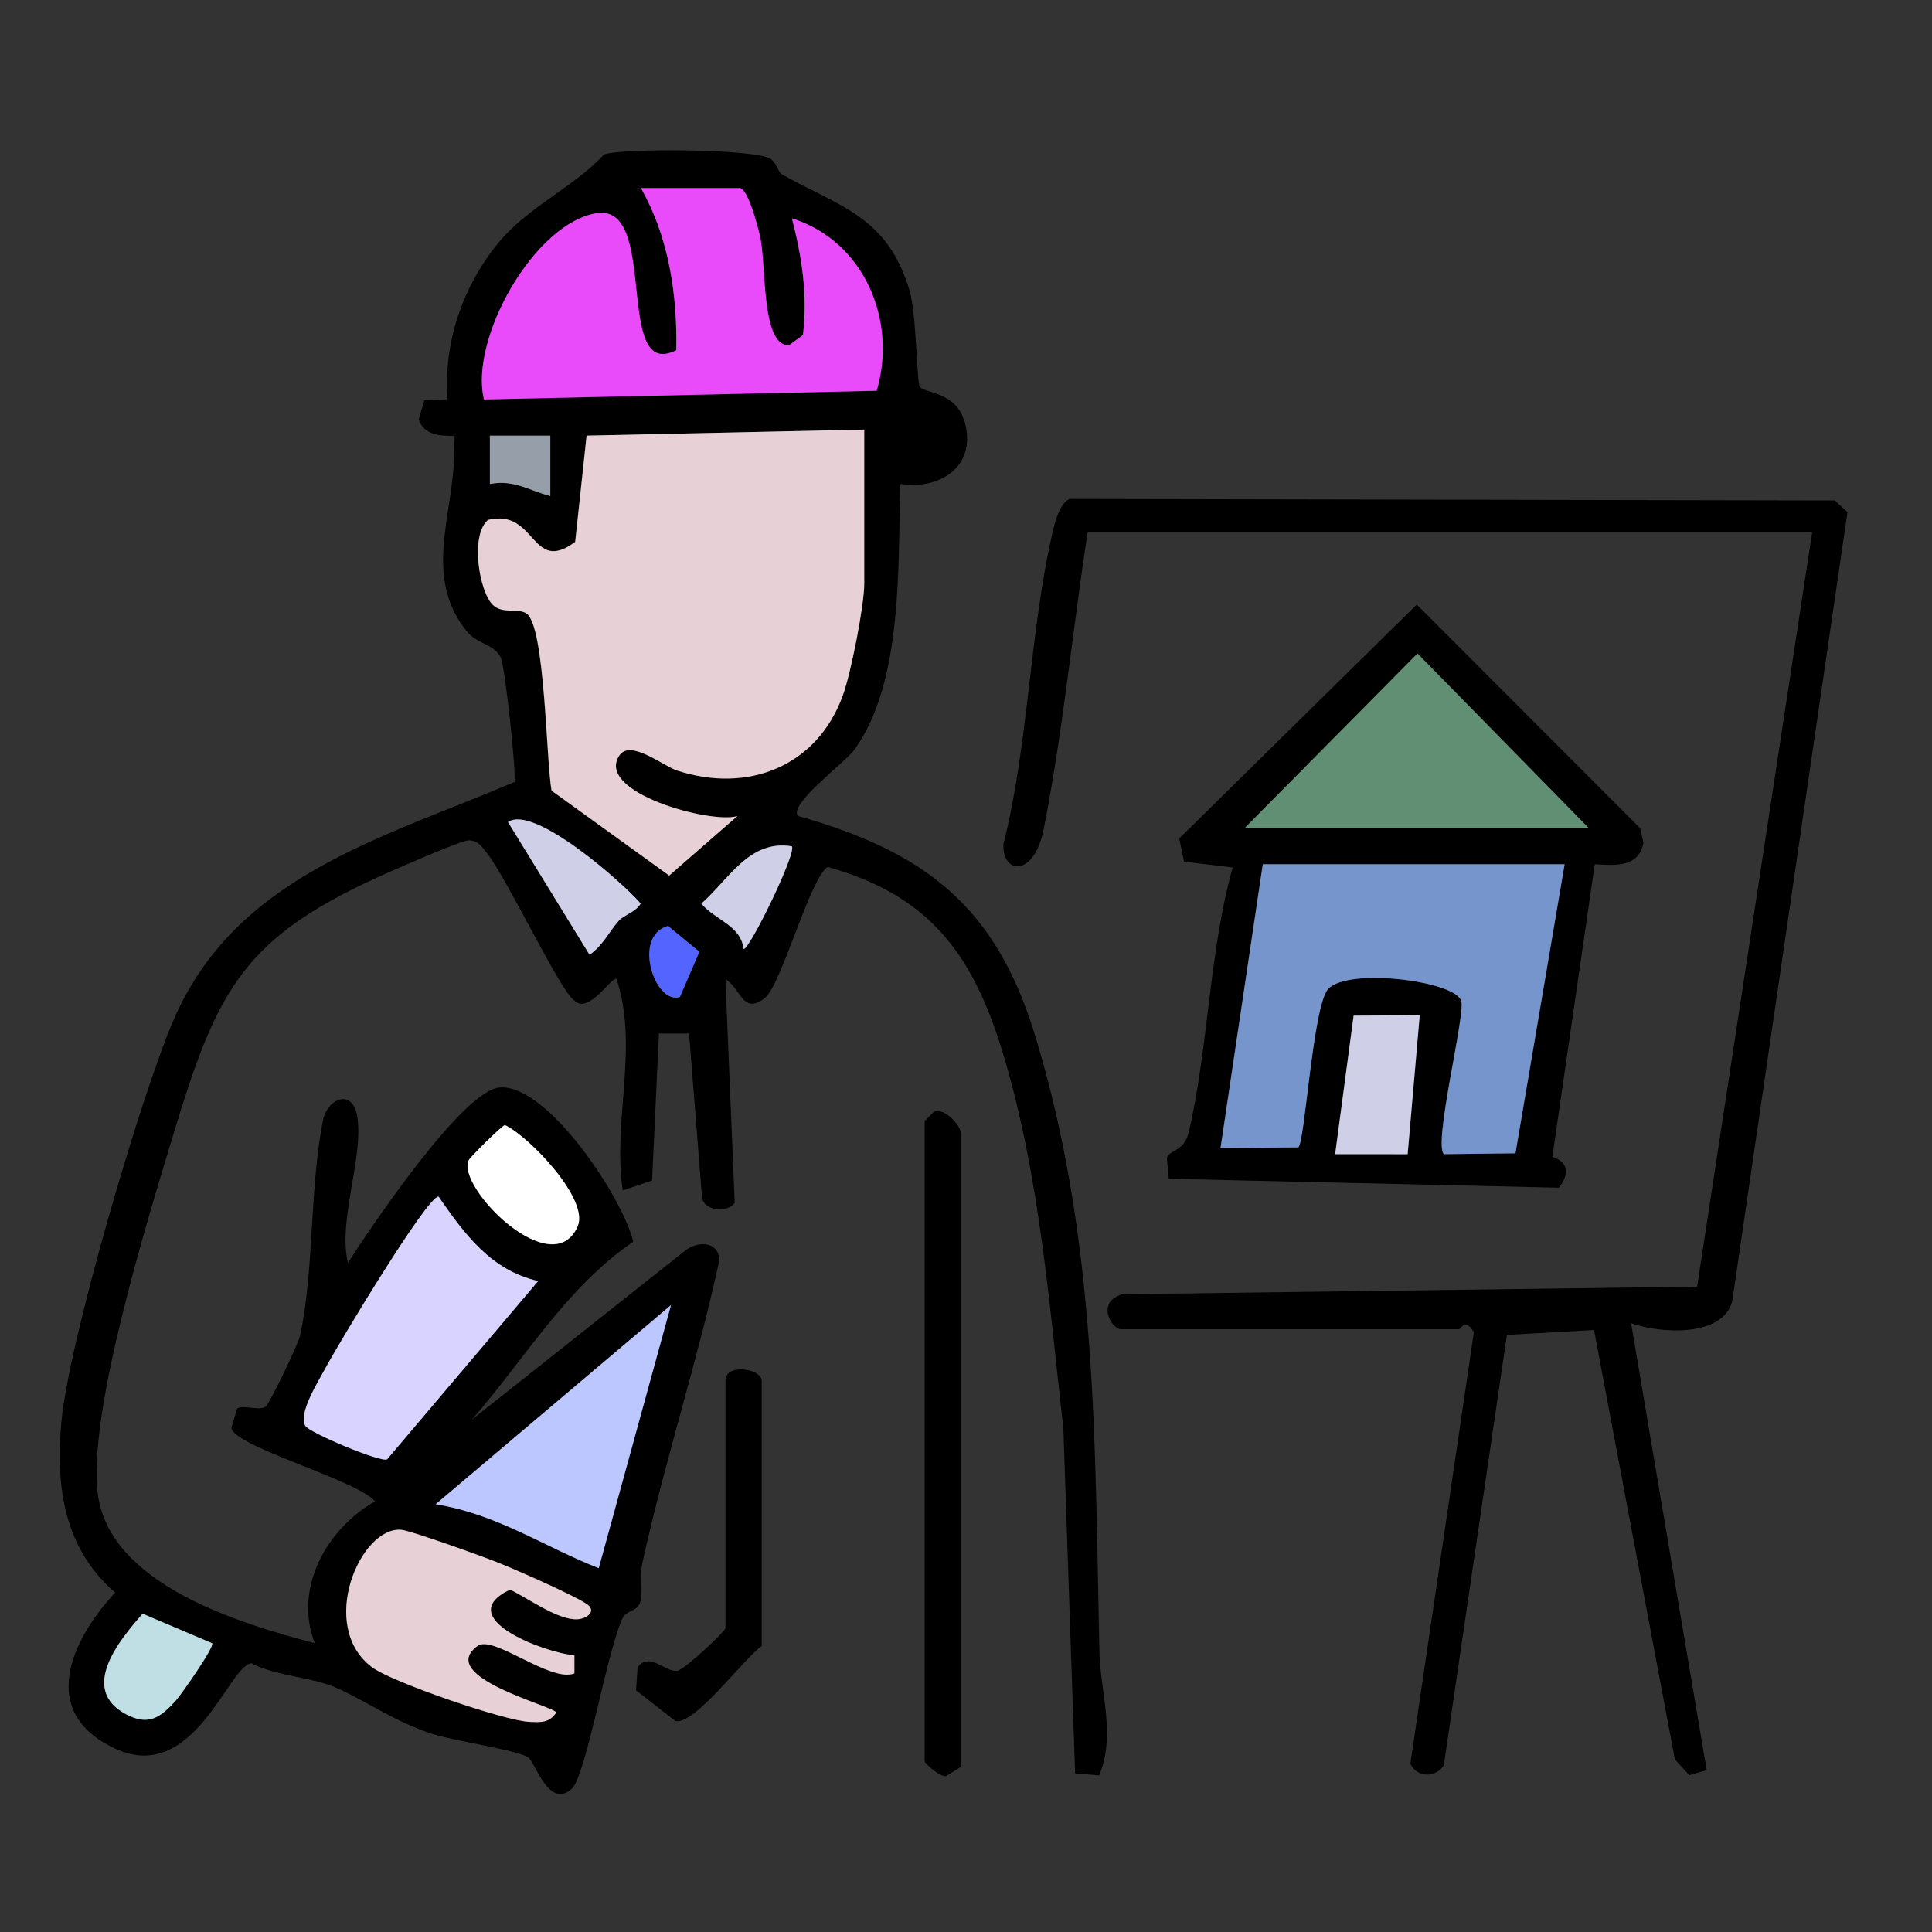
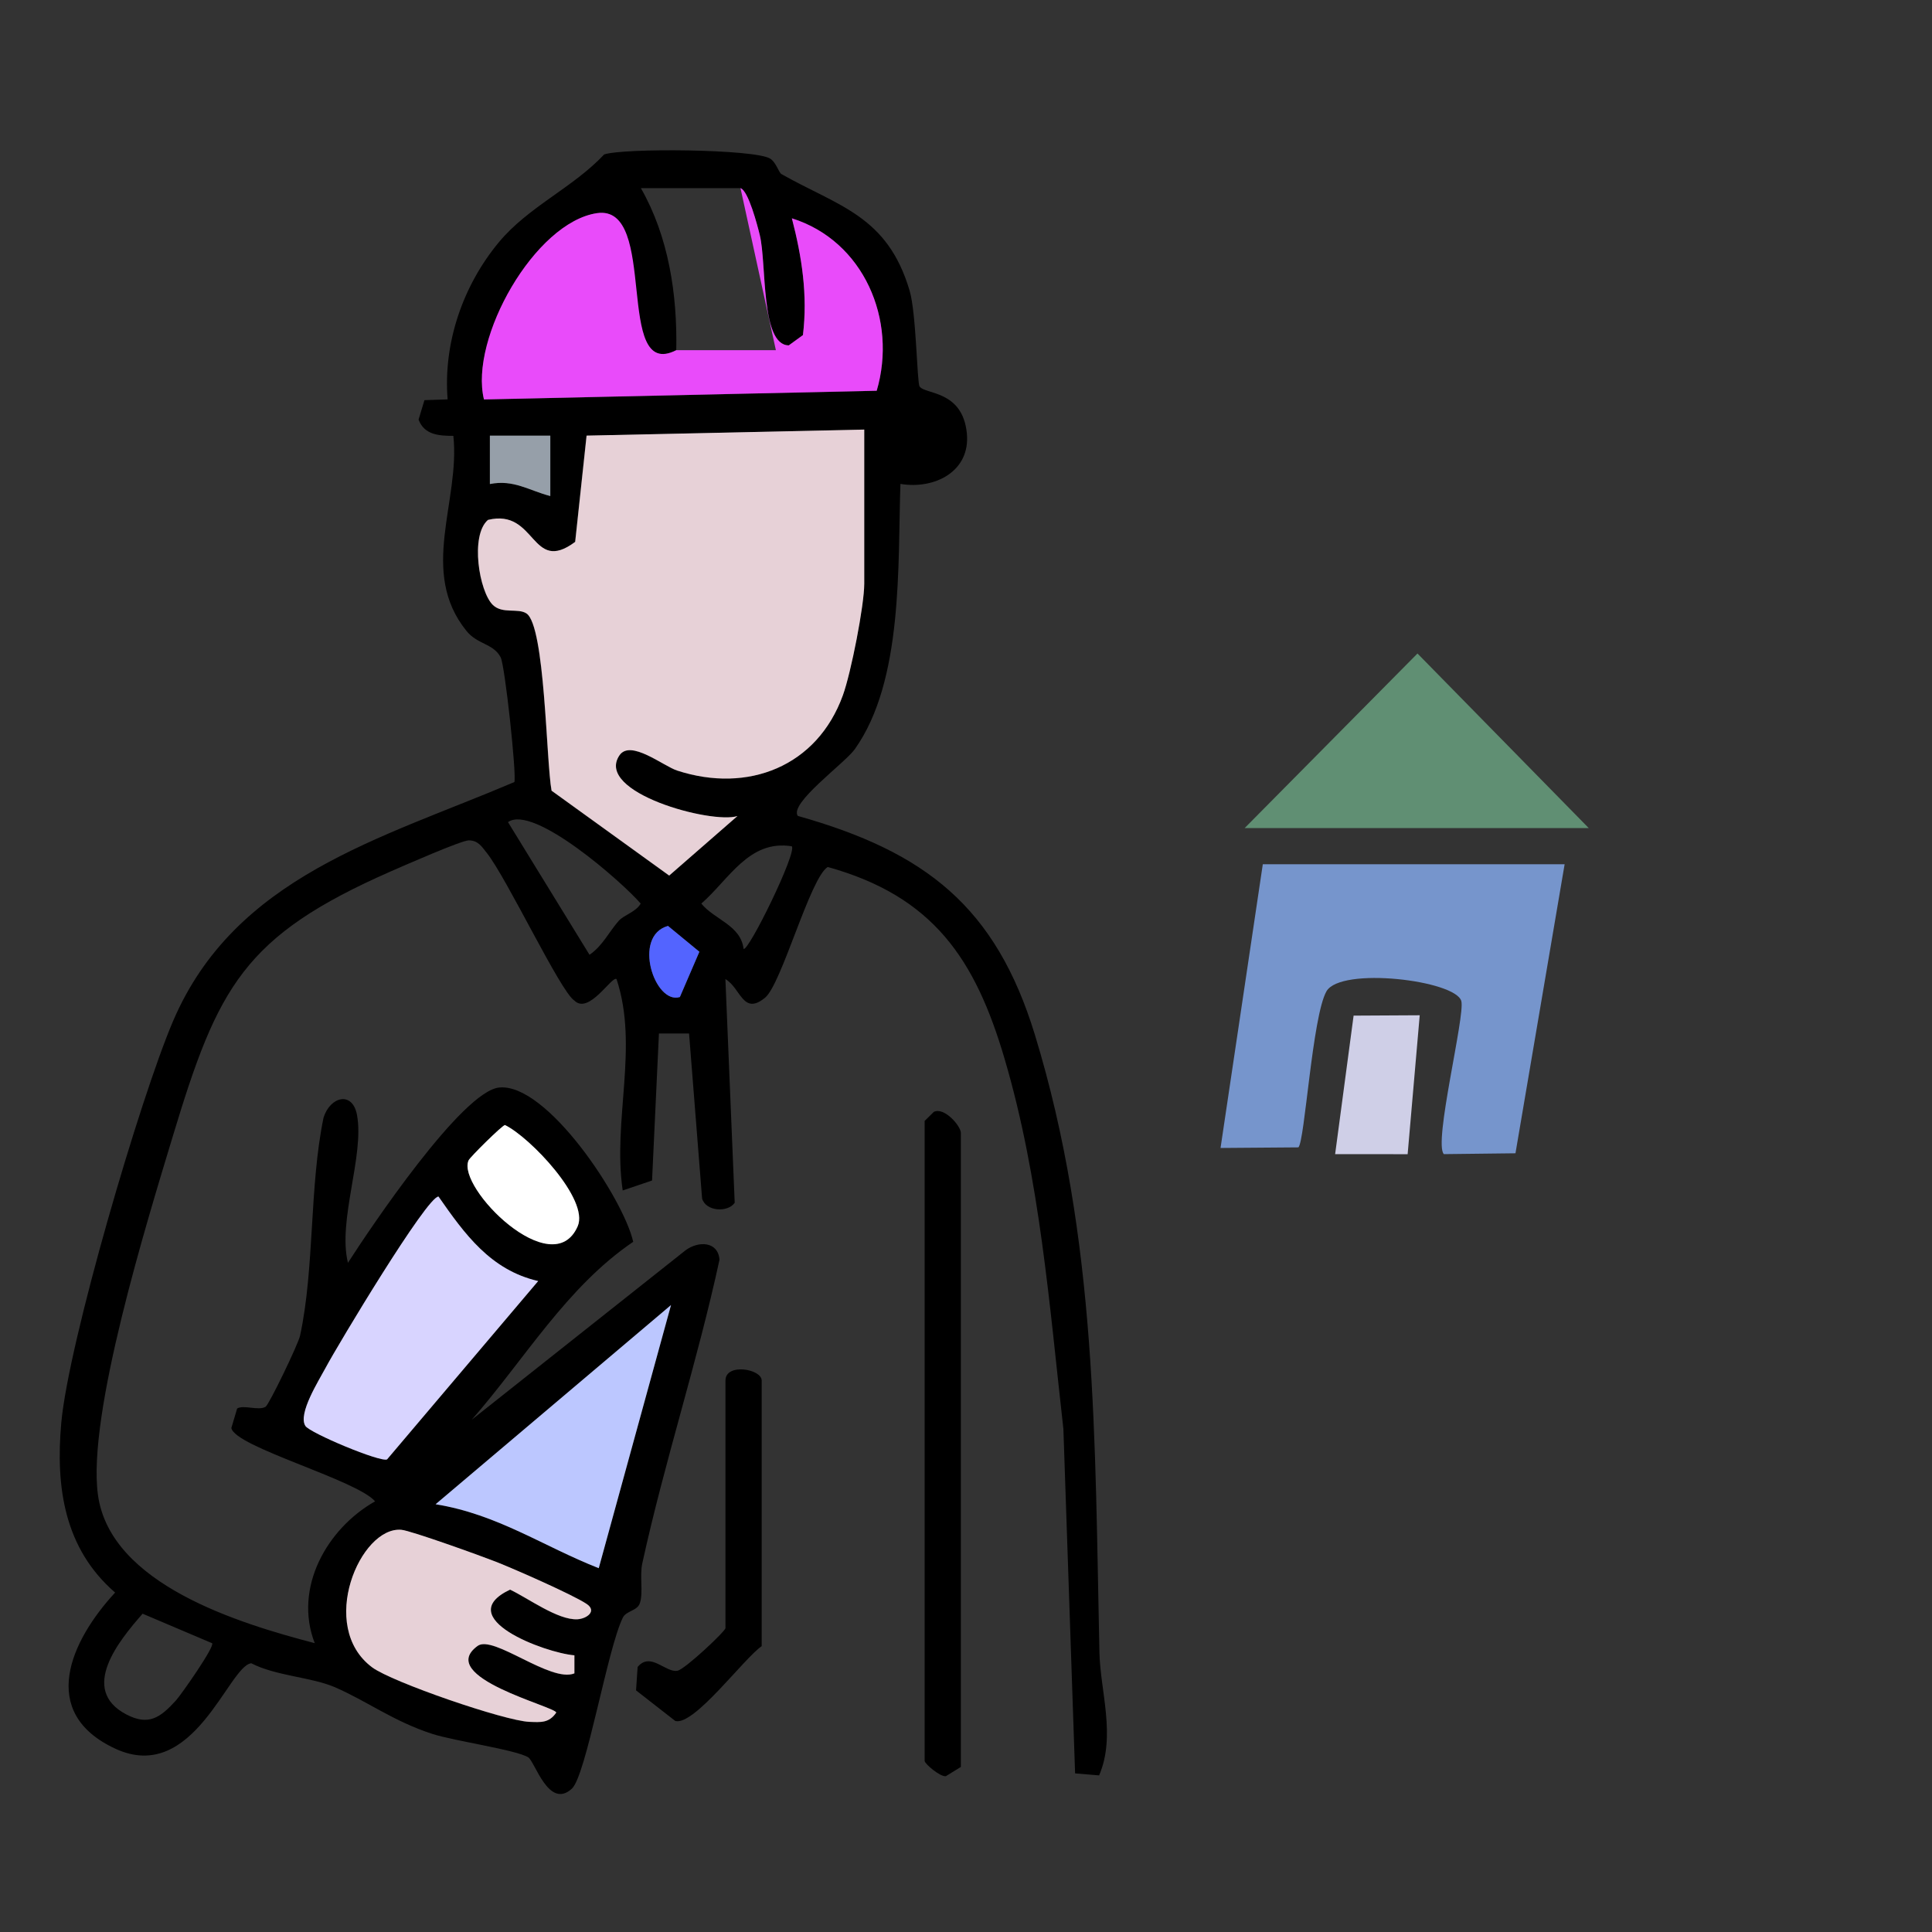
<svg xmlns="http://www.w3.org/2000/svg" id="Layer_1" viewBox="0 0 320 320">
  <rect x="0" y="0" width="320" height="320" fill="#333333" stroke="none" />
  <defs>
    <style>.cls-1{fill:#cfcfe7;}.cls-2{fill:#608f73;}.cls-3{fill:#bcc7ff;}.cls-4{fill:#bfdfe4;}.cls-5{fill:#969fa9;}.cls-6{fill:#fff;}.cls-7{fill:#5364ff;}.cls-8{fill:#e7d1d7;}.cls-9{fill:#e94bfa;}.cls-10{fill:#7695cc;}.cls-11{fill:#d8d4ff;}</style>
  </defs>
  <path d="M129.44,28.84c9.49,5.36,17.54,6.87,21.22,19.3,1.11,3.74,1.22,15.18,1.65,15.86.86,1.37,7.11.56,7.83,7.76.63,6.34-5.36,9.34-11,8.39-.46,13.38.51,32.6-7.56,43.94-1.65,2.32-10.91,8.97-9.44,11.05,21.15,5.96,32.78,15.03,39.27,36.25,10.38,33.96,9.91,67.33,10.69,102.31.14,6.43,2.76,13.79-.05,20.36l-3.98-.33-1.94-57.06c-2.32-20.49-3.88-41.41-9.73-61.27-4.86-16.54-11.82-26.94-29.3-31.8-2.91,1.75-7.64,19.4-10.38,21.65-3.68,3.03-4.03-1.62-6.57-3.08l1.54,37.05c-1.14,1.64-4.76,1.46-5.4-.7l-2.16-27.34h-4.99s-1.14,24.35-1.14,24.35l-4.86,1.65c-1.71-11.59,2.7-23.78-1.02-35.01-.77-.6-4.59,5.98-7,3.54-2.3-1.46-11.19-20.33-14.53-24.49-.82-1.03-1.41-2.01-2.93-2.03-1.23-.01-10.8,4.21-12.89,5.12-24.41,10.73-28.67,19.12-36.14,43.86-4.23,14.01-14.22,46.17-12.41,59.41,2.03,14.87,23.47,21.33,35.91,24.58-3.54-9.15,2.02-18.99,10-23.49-3.1-3.58-23.24-9.02-23.81-12.15l.96-3.23c1.08-.65,3.54.41,4.71-.28.56-.34,5.4-10.34,5.71-11.78,2.41-11.14,1.52-24.71,3.89-36.11,1.09-3.51,4.8-4.46,5.54-.45,1.25,6.76-3.23,17.45-1.5,24.49,3.71-5.78,18.89-28.39,25.04-29.03,7.88-.82,20.57,18.35,22.21,25.55-11.09,7.54-18,19.5-26.74,29.47l35.42-28.07c2.11-1.56,5.37-1.51,5.61,1.57-3.65,16.89-9.09,33.38-12.78,50.26-.48,2.19.19,4.82-.41,6.63-.42,1.28-2.26,1.25-2.82,2.39-2.56,5.19-6.07,26.18-8.45,28.34-3.83,3.48-6.1-4.49-7.22-5.2-1.97-1.24-12.27-2.71-15.88-3.88-6.43-2.07-11-5.54-16.23-7.77-3.88-1.65-9.69-1.83-13.76-3.93-3.75.39-9.53,20.14-22.49,14.16s-7.38-17.97-.06-25.87c-8.41-7.28-9.88-17.42-8.92-28.12,1.19-13.24,13.06-53.76,18.5-66.5,10.27-24.04,34.46-30.22,56.55-39.63.37-1.3-1.56-19.3-2.28-20.67-1.22-2.3-3.82-2.09-5.65-4.35-7.95-9.82-1.02-21.48-2.18-32.32-2.41,0-4.81-.16-5.76-2.69l.97-3.22,3.84-.13c-.75-9.32,2.52-18.84,8.48-26.02,4.92-5.92,12.21-8.98,17.45-14.55,3.25-1.09,24.91-.9,27.49.69,1,.62,1.41,2.3,1.87,2.56ZM122.65,31.16h-16.5c4.6,8.04,6.05,17.66,5.86,26.85-10.37,5.28-3.25-24.12-13.11-22.7s-21.2,20.76-18.74,30.86l65.05-1.44c3.44-11.71-2.15-24.84-14.05-28.56,1.65,6.34,2.64,12.73,1.83,19.34l-2.34,1.7c-4.69-.03-3.65-13.53-4.8-18.24-.39-1.61-1.89-7.38-3.2-7.8ZM143.15,71.16l-46.01,1-1.89,17.6c-7.36,5.48-6.39-5.59-14.44-3.64-3,2.57-1.45,11.88.8,14.08,1.6,1.56,4.17.47,5.58,1.42,3.09,2.08,3.25,24.55,4.15,29.35l19.48,14.06,11.31-9.86c-4.27,1.36-23.7-3.91-19.55-10.05,1.83-2.7,7.26,1.76,9.57,2.52,11.7,3.81,23.17-.66,27.45-12.5,1.33-3.68,3.53-14.83,3.53-18.47v-25.5ZM91.15,72.16h-10.01s0,8.01,0,8.01c3.94-.79,6.49,1.08,10,1.99v-10ZM102.49,152.51c.89-.99,2.84-1.45,3.63-2.85-3-3.5-17.77-16.51-21.98-13.49l13.5,21.97c2.16-1.45,3.28-3.88,4.85-5.63ZM131.14,140.17c-7.09-1.14-10.4,5.51-14.98,9.49,2.2,2.69,6.52,3.57,7,7.5.78.55,8.93-16.08,7.98-16.99ZM110.64,153.36c-5.98,1.66-2.18,13.11,1.97,11.78l3.23-7.5-5.2-4.28ZM83.64,186.34c-.42,0-5.79,5.31-6.03,5.85-2.03,4.47,13.9,20.46,18.07,10.93,1.95-4.44-7.9-14.77-12.04-16.78ZM89.14,212.18c-7.89-1.81-12.18-7.82-16.5-13.99-1.89-.07-16.76,24.7-18.67,28.31-1.13,2.13-4.67,7.66-3.38,9.68.74,1.17,12.45,6.08,13.53,5.54l25.03-29.54ZM72.15,249.15c10.3,1.67,17.78,6.96,27.02,10.59l11.97-43.58-38.99,32.99ZM95.14,274.19c-4.9-.41-20.45-6.23-10.66-10.88,2.94,1.38,7.91,5.08,11.16,4.91,1.55-.08,3.3-1.36,1.51-2.55-2.31-1.54-11.97-5.78-15.02-6.98-2.41-.95-14.06-5.15-15.65-5.29-6.81-.6-13.92,16.01-4.84,22.78,3.28,2.44,21.97,8.88,26.05,9.03,1.88.07,3.24.21,4.44-1.53-.02-.99-20.13-5.89-13.02-11.05,2.6-1.89,12.1,6.16,16.03,4.55v-2.97ZM35.14,272.17l-11.52-4.89c-3.87,4.41-10.55,12.53-2.74,16.66,3.72,1.97,5.67.56,8.26-2.29.87-.96,6.44-8.9,6-9.48Z" />
-   <path d="M180.15,88.16c-2.51,16.3-4.09,33.04-7.29,49.21-1.57,7.95-6.88,7.49-6.66,2.44,4.2-16.62,4.33-35.42,8.2-51.9.39-1.66,1.14-4.48,2.73-5.27l126.78.25,2.09,1.94-19.07,130.61c-1.51,6.13-12.01,5.44-16.77,3.72l12.52,74.03-2.88.84-2.39-2.63-13.39-71.11-14.43.81-10.45,71.3c-1.4,2.14-4.49,2.02-5.54-.27l10.52-71.49c-1.52-2.45-2.1-.48-2.47-.48h-56c-1.49,0-4.2-4.47.21-5.79l95.24-1.26,19.05-124.95h-120Z" />
-   <path d="M264.14,143.16l-7.02,48.44c2.62.86,2.9,2.81,1.08,5.12l-64.62-1.48-.31-3.46c.47-1.41,2.86-.97,3.64-4.31,3.24-13.91,3.35-29.83,7.26-43.79l-8.06-.96-.79-3.85,39.34-38.74,37.01,37.05.54,2.42c-.83,4.1-4.6,3.75-8.05,3.55ZM263.15,137.16l-28.36-28.93-28.64,28.93h57ZM259.15,143.16h-50l-7,46.99,12.89-.1c1.06-.9,2.24-21.59,4.65-25.84s21.4-1.84,22.34,1.61c.66,2.41-4.66,23.57-2.89,25.35l11.86-.14,8.14-47.86ZM235.15,168.16l-10.95.06-3.05,22.94h12.01s2-23,2-23Z" />
  <path d="M153.15,185.66l1.51-1.49c1.72-.88,4.49,2.33,4.49,3.49v105l-2.5,1.54c-1.02.07-3.5-2.08-3.5-2.54v-106Z" />
  <path d="M126.15,272.66c-2.98,2.06-11.18,13.21-14.3,12.39l-6.5-5.07.26-3.87c2.14-2.61,4.65,1.03,6.63.61,1.21-.25,7.92-6.53,7.92-7.06v-41c0-2.95,6-1.93,6,0v44Z" />
  <path class="cls-8" d="M143.15,71.16v25.5c0,3.64-2.2,14.79-3.53,18.47-4.27,11.84-15.75,16.31-27.45,12.5-2.31-.75-7.75-5.22-9.57-2.52-4.16,6.15,15.28,11.42,19.55,10.05l-11.31,9.86-19.48-14.06c-.9-4.8-1.06-27.27-4.15-29.35-1.41-.95-3.98.14-5.58-1.42-2.26-2.2-3.8-11.51-.8-14.08,8.05-1.95,7.08,9.12,14.44,3.64l1.89-17.6,46.01-1Z" />
-   <path class="cls-9" d="M122.65,31.16c1.31.42,2.81,6.19,3.2,7.8,1.15,4.72.11,18.22,4.8,18.24l2.34-1.7c.81-6.61-.18-13-1.83-19.34,11.9,3.73,17.5,16.85,14.05,28.56l-65.05,1.44c-2.47-10.09,8.44-29.37,18.74-30.86s2.74,27.98,13.11,22.7c.19-9.19-1.26-18.81-5.86-26.85h16.5Z" />
+   <path class="cls-9" d="M122.65,31.16c1.31.42,2.81,6.19,3.2,7.8,1.15,4.72.11,18.22,4.8,18.24l2.34-1.7c.81-6.61-.18-13-1.83-19.34,11.9,3.73,17.5,16.85,14.05,28.56l-65.05,1.44c-2.47-10.09,8.44-29.37,18.74-30.86s2.74,27.98,13.11,22.7h16.5Z" />
  <path class="cls-11" d="M89.14,212.18l-25.03,29.54c-1.08.53-12.78-4.37-13.53-5.54-1.28-2.02,2.25-7.55,3.38-9.68,1.92-3.61,16.78-28.38,18.67-28.31,4.31,6.18,8.61,12.18,16.5,13.99Z" />
  <path class="cls-3" d="M72.15,249.15l38.99-32.99-11.97,43.58c-9.24-3.63-16.72-8.92-27.02-10.59Z" />
  <path class="cls-8" d="M95.14,274.19v2.97c-3.93,1.61-13.43-6.44-16.03-4.55-7.11,5.17,13,10.07,13.02,11.05-1.2,1.75-2.56,1.6-4.44,1.53-4.07-.15-22.77-6.58-26.05-9.03-9.09-6.77-1.97-23.38,4.84-22.78,1.59.14,13.24,4.34,15.65,5.29,3.05,1.2,12.71,5.44,15.02,6.98,1.79,1.19.04,2.46-1.51,2.55-3.25.17-8.22-3.53-11.16-4.91-9.79,4.65,5.76,10.48,10.66,10.88Z" />
  <path class="cls-6" d="M83.64,186.34c4.14,2.01,13.99,12.34,12.04,16.78-4.18,9.52-20.1-6.46-18.07-10.93.24-.54,5.61-5.85,6.03-5.85Z" />
-   <path class="cls-1" d="M102.49,152.51c-1.57,1.75-2.69,4.19-4.85,5.63l-13.5-21.97c4.21-3.02,18.98,9.99,21.98,13.49-.79,1.4-2.74,1.86-3.63,2.85Z" />
-   <path class="cls-4" d="M35.14,272.17c.44.58-5.13,8.52-6,9.48-2.58,2.86-4.54,4.26-8.26,2.29-7.82-4.14-1.13-12.26,2.74-16.66l11.52,4.89Z" />
-   <path class="cls-1" d="M131.14,140.17c.95.91-7.2,17.54-7.98,16.99-.48-3.93-4.79-4.81-7-7.5,4.57-3.98,7.89-10.63,14.98-9.49Z" />
  <path class="cls-5" d="M91.15,72.16v10c-3.52-.91-6.07-2.78-10.01-1.99v-8.01s10.01,0,10.01,0Z" />
  <path class="cls-7" d="M110.64,153.36l5.2,4.28-3.23,7.5c-4.16,1.33-7.95-10.12-1.97-11.78Z" />
  <path class="cls-10" d="M259.15,143.16l-8.14,47.86-11.86.14c-1.77-1.78,3.55-22.94,2.89-25.35-.94-3.44-19.99-5.75-22.34-1.61s-3.59,24.94-4.65,25.84l-12.89.1,7-46.99h50Z" />
  <polygon class="cls-2" points="263.15 137.16 206.15 137.16 234.78 108.24 263.15 137.16" />
  <polygon class="cls-1" points="235.15 168.16 233.15 191.17 221.14 191.16 224.2 168.22 235.15 168.16" />
</svg>